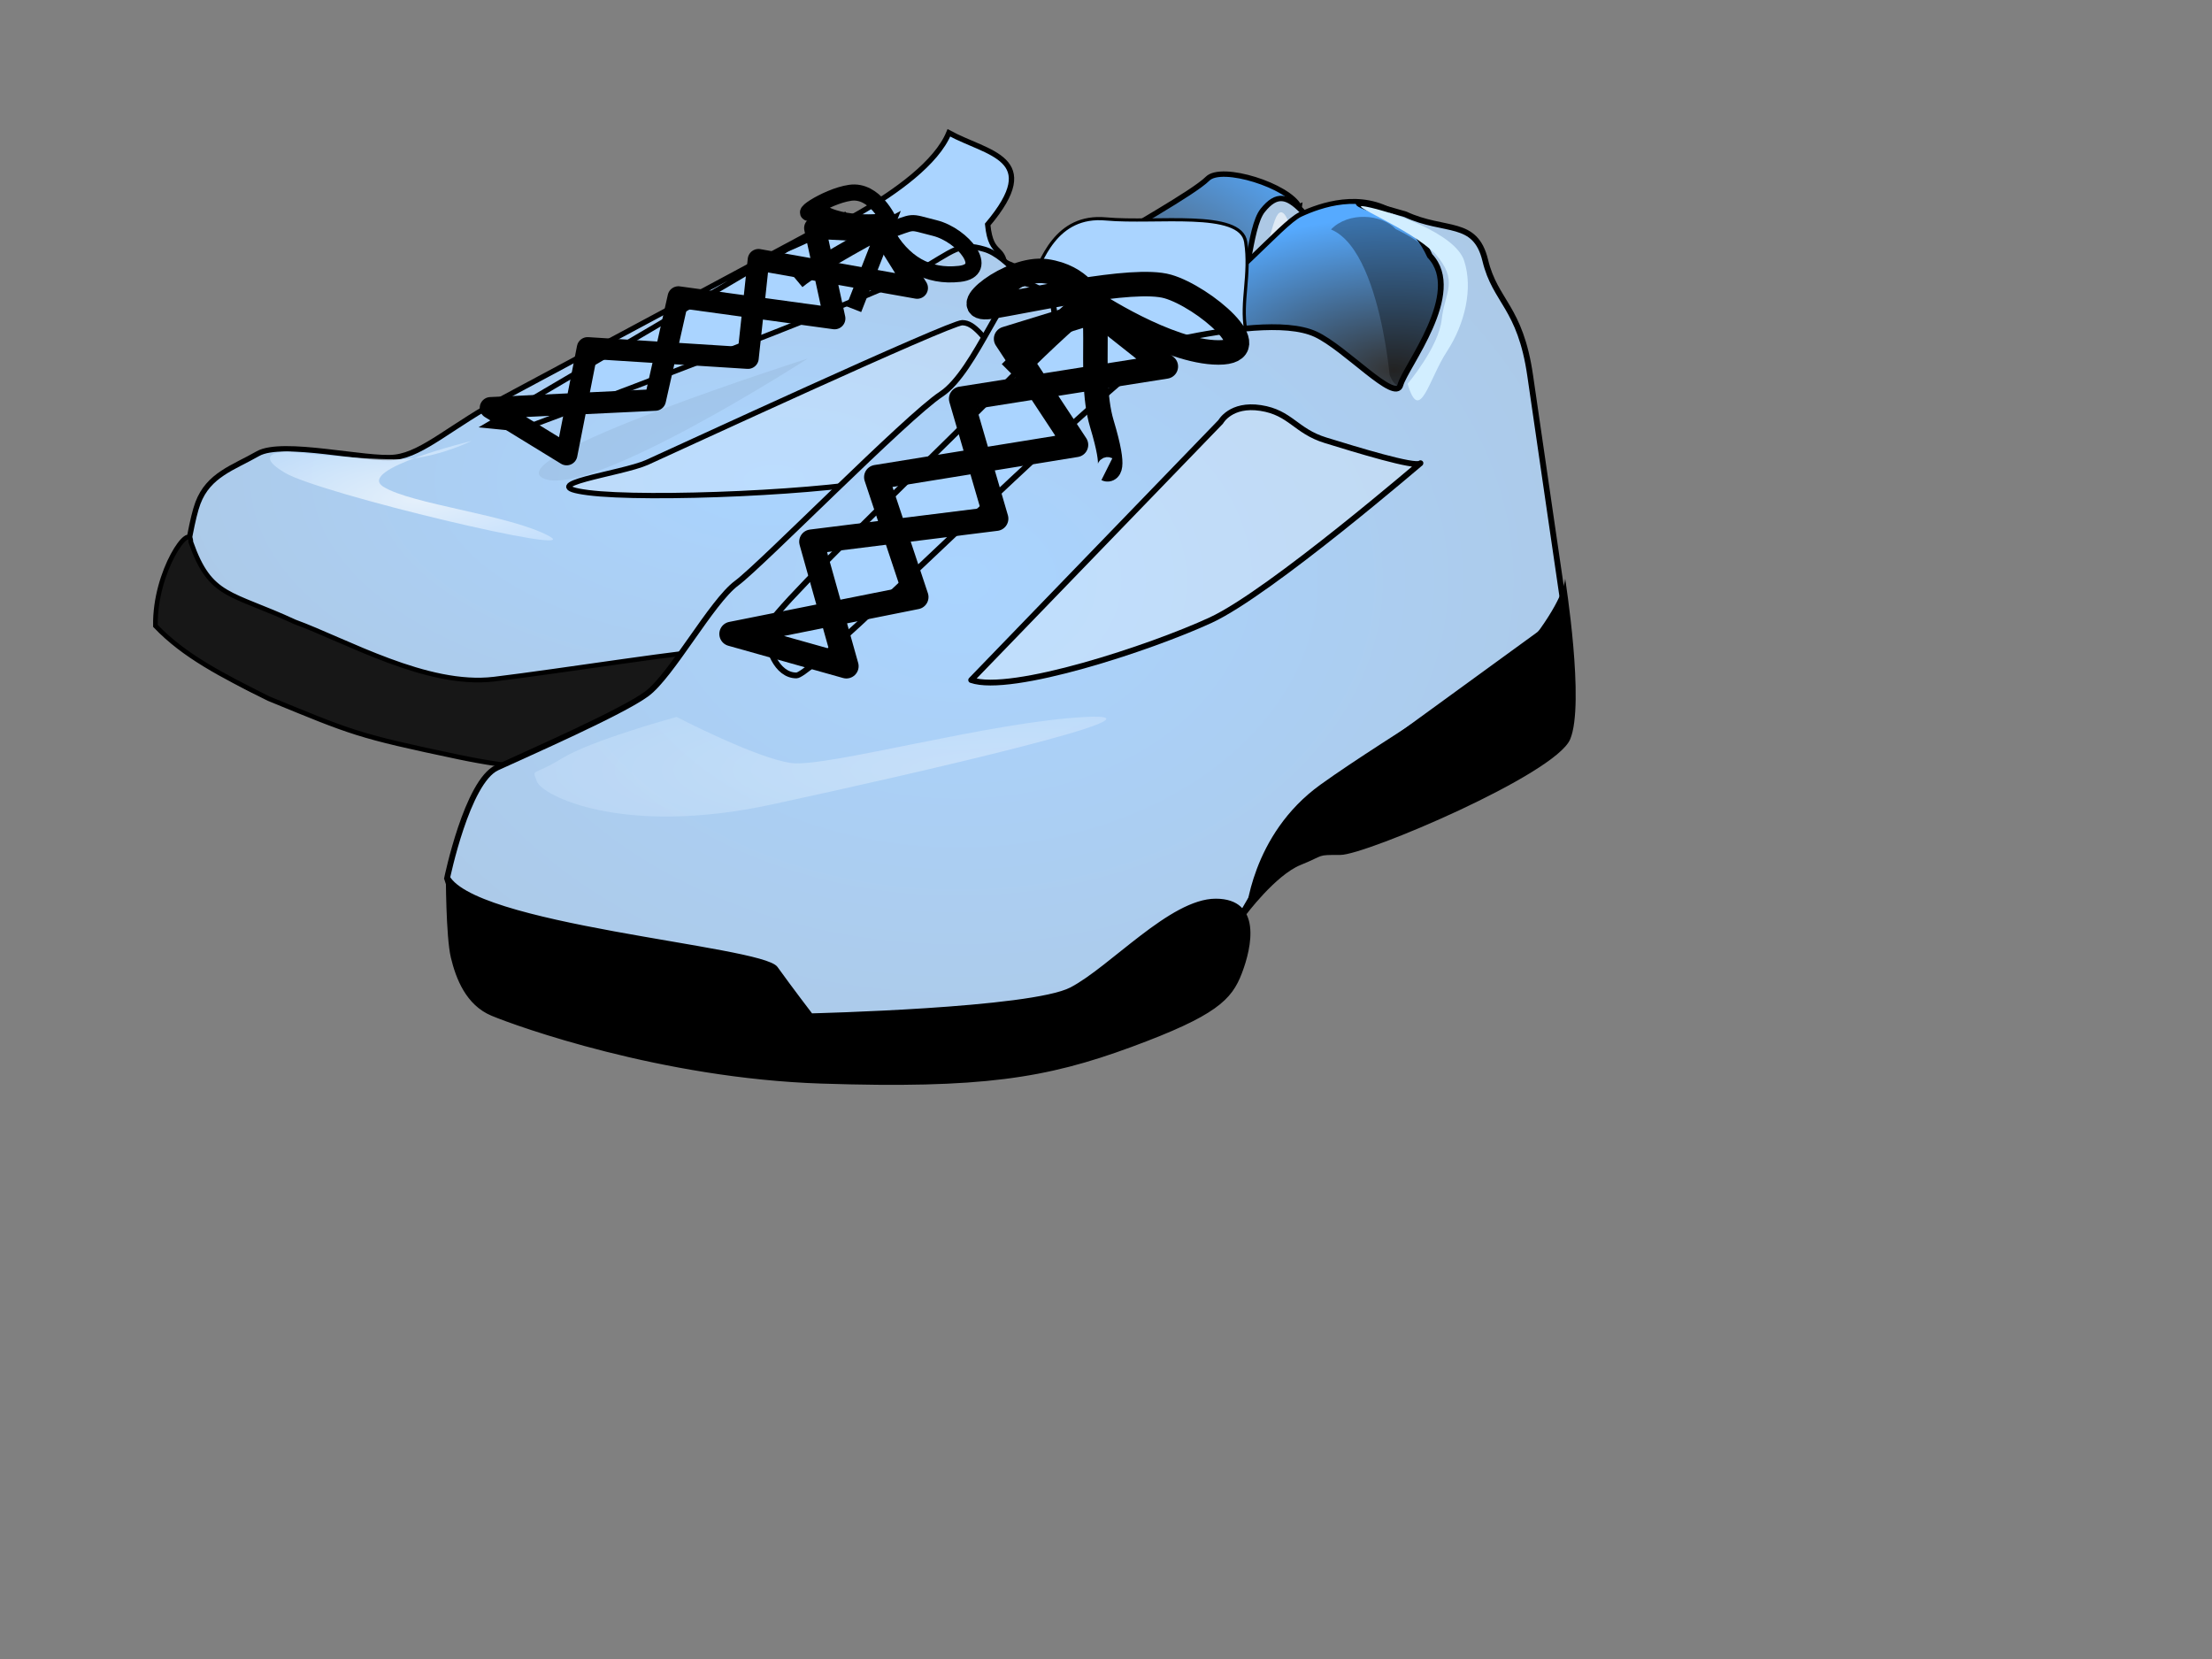
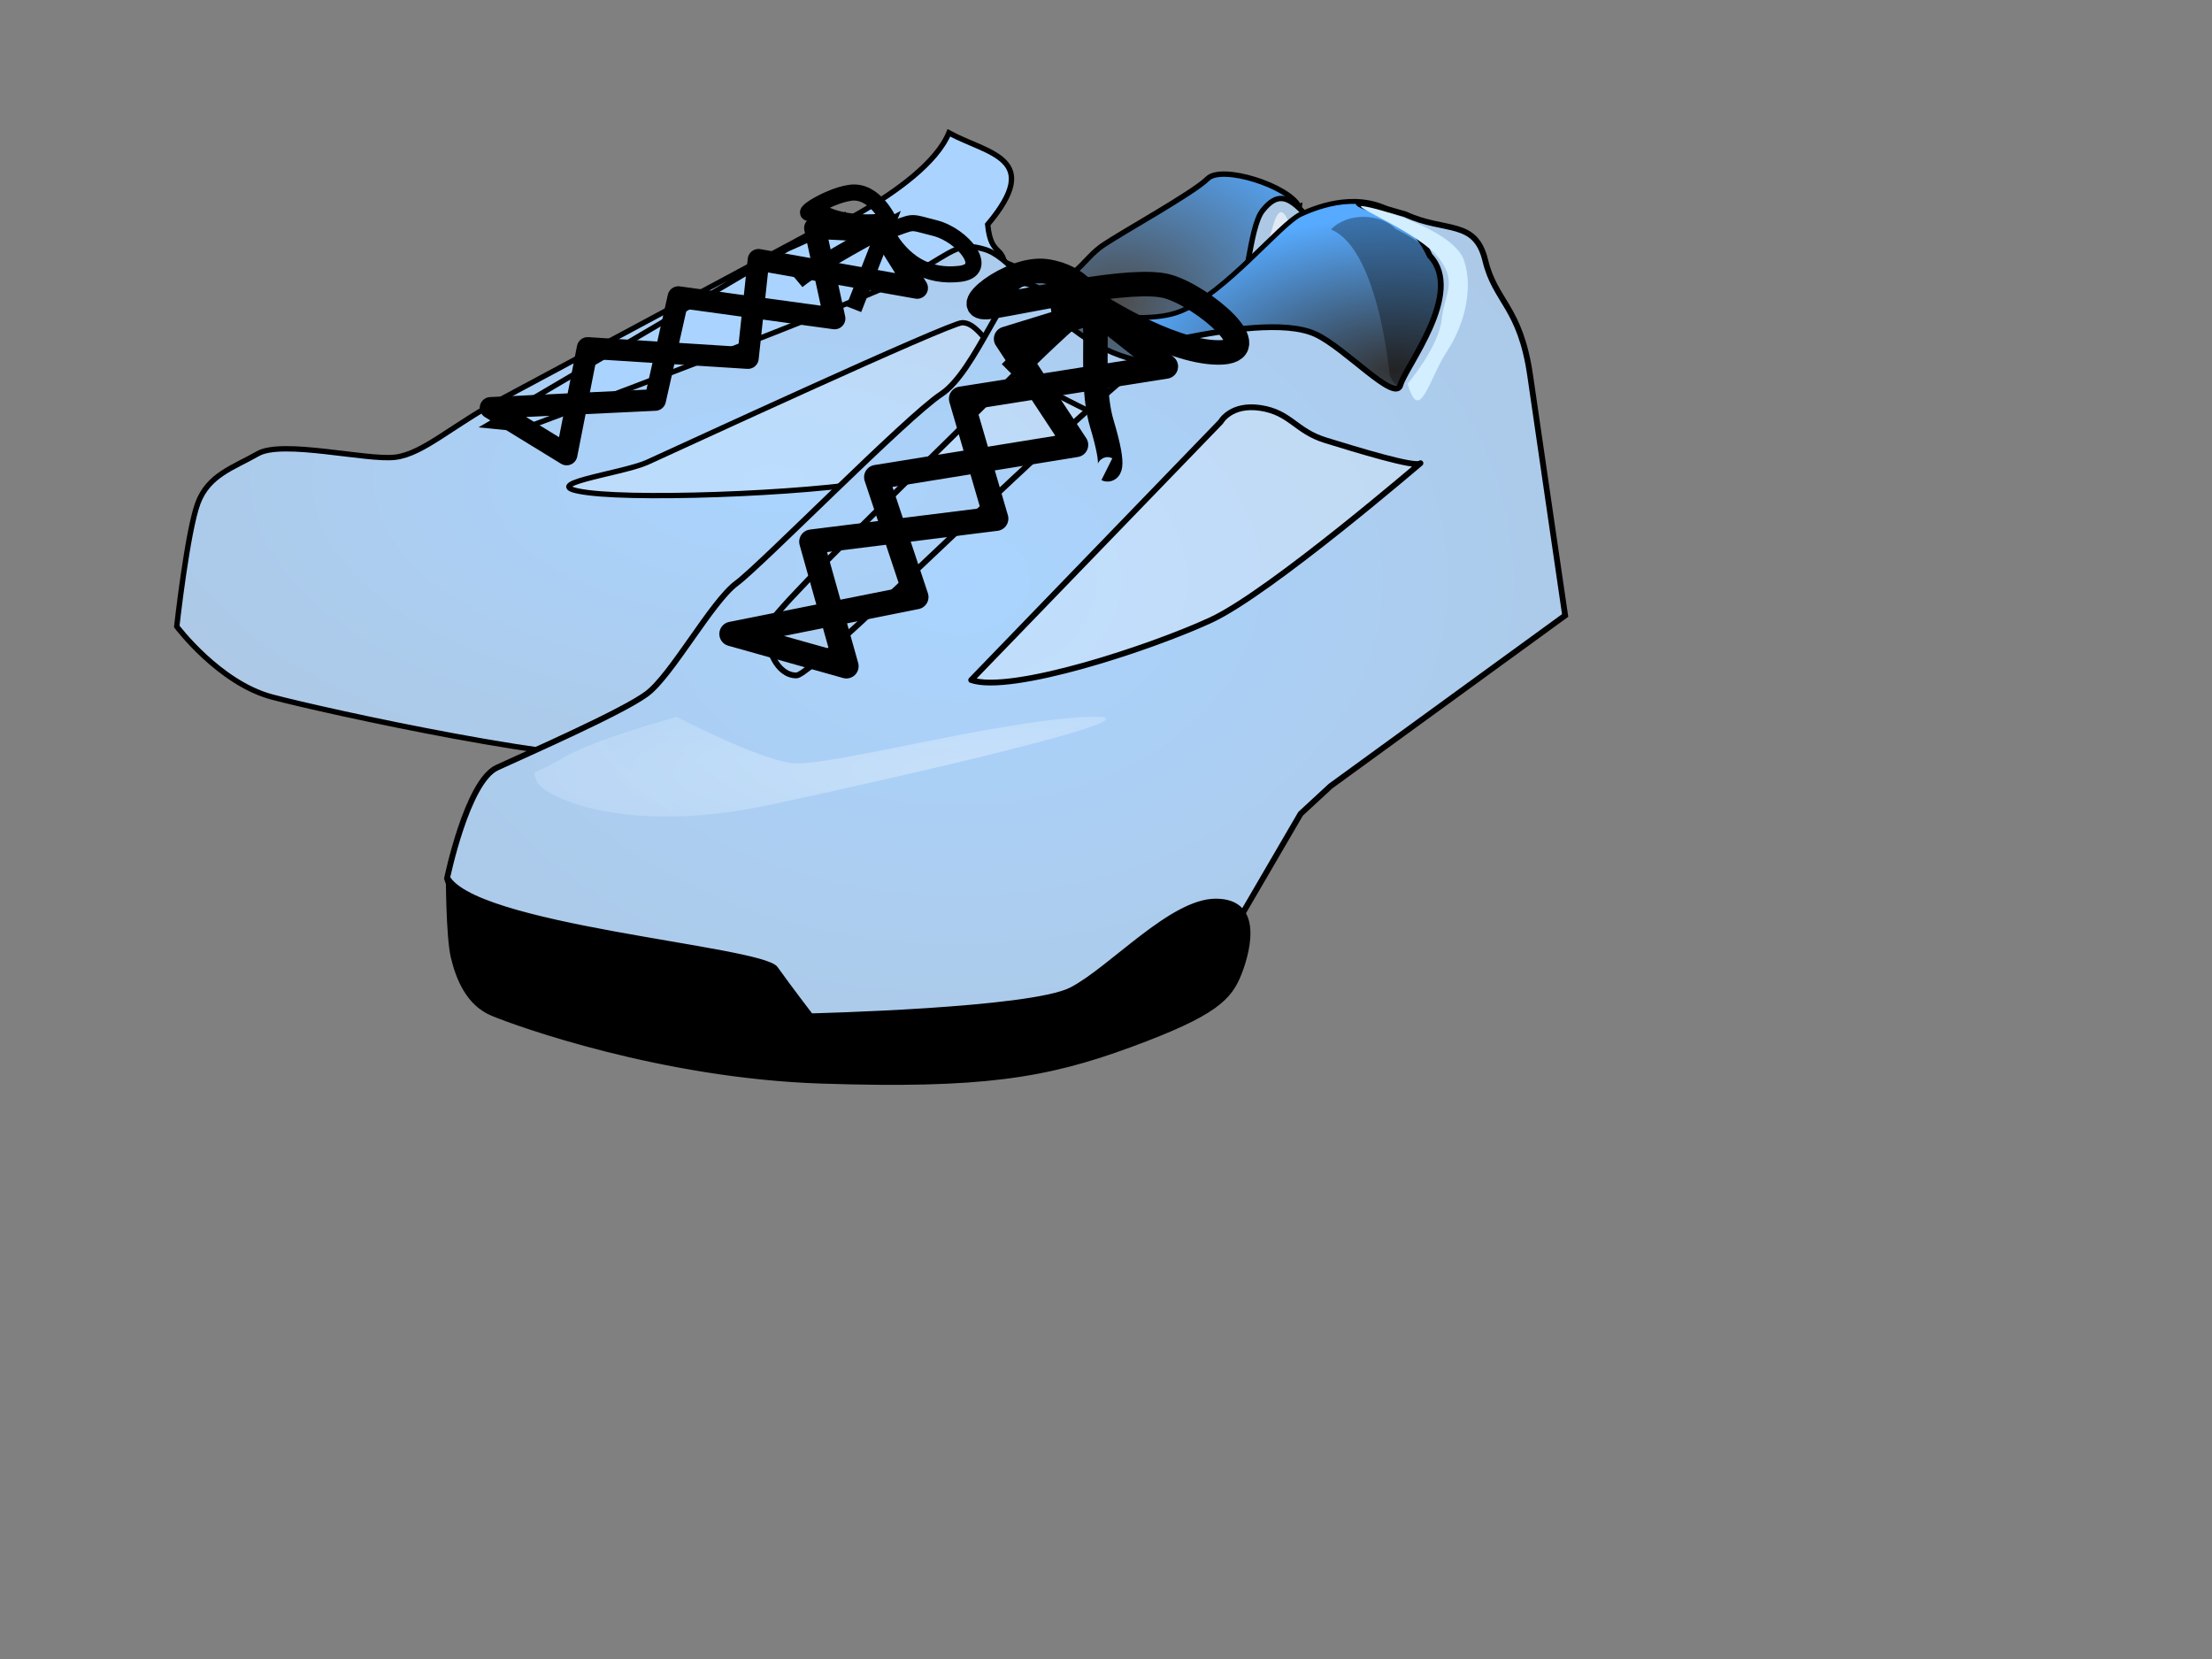
<svg xmlns="http://www.w3.org/2000/svg" xmlns:xlink="http://www.w3.org/1999/xlink" width="640" height="480">
  <rect width="100%" height="100%" fill="#808080" stroke="none" />
  <title>Robin's Egg Blue Shoes</title>
  <defs>
    <linearGradient id="linearGradient2413">
      <stop stop-color="#00006d" offset="0" id="stop2415" />
      <stop stop-color="#1f4b72" stop-opacity="0.837" offset="0.5" id="stop2419" />
      <stop stop-color="#ffffff" stop-opacity="0" offset="1" id="stop2417" />
    </linearGradient>
    <linearGradient id="linearGradient2996">
      <stop stop-color="#000000" offset="0" id="stop2998" />
      <stop stop-color="#000000" stop-opacity="0" offset="1" id="stop3000" />
    </linearGradient>
    <linearGradient id="linearGradient2988">
      <stop stop-color="#ffffff" offset="0" id="stop2990" />
      <stop stop-color="#ffffff" stop-opacity="0" offset="1" id="stop2992" />
    </linearGradient>
    <linearGradient id="linearGradient2926">
      <stop stop-color="#000000" offset="0" id="stop2928" />
      <stop stop-color="#000000" stop-opacity="0" offset="1" id="stop2930" />
    </linearGradient>
    <linearGradient id="linearGradient2122">
      <stop stop-color="#d0f0ff" offset="0" id="stop2124" />
      <stop stop-color="#003968" offset="1" id="stop2126" />
    </linearGradient>
    <linearGradient y2="308.427" y1="191.028" xlink:href="#linearGradient2122" x2="175.583" x1="214.036" id="linearGradient2128" gradientUnits="userSpaceOnUse" gradientTransform="matrix(0.555,0,0,0.419,0.432,23.749)" />
    <radialGradient xlink:href="#linearGradient2926" r="39.923" id="radialGradient2934" gradientUnits="userSpaceOnUse" gradientTransform="matrix(5.442,0,0,0.508,-460.333,-112.201)" fy="776.264" fx="133.528" cy="783.31" cx="133.528" />
    <pattern width="131.094" patternUnits="userSpaceOnUse" patternTransform="translate(-311.625,-153.031)" id="pattern2966" height="131.125">
      <path fill="none" fill-opacity="0.75" fill-rule="evenodd" stroke="#000000" stroke-width="1px" id="path2968" d="m40.094,0.5l0,31.125l56.562,0l0,-31.125l-56.562,0zm56.562,31.125l0,62.219l33.938,0l0,-62.219l-33.938,0zm0,62.219l-56.562,0l0,36.781l56.562,0l0,-36.781zm-56.562,0l0,-62.219l-39.594,0l0,62.219l39.594,0z" />
    </pattern>
    <linearGradient y2="776.39" y1="228.042" xlink:href="#linearGradient2122" x2="-509.76" x1="286.586" id="linearGradient2978" gradientUnits="userSpaceOnUse" gradientTransform="scale(1.456,0.687)" />
    <linearGradient y2="352.202" y1="108.758" xlink:href="#linearGradient2122" x2="-46.229" x1="214.887" id="linearGradient2986" gradientUnits="userSpaceOnUse" gradientTransform="scale(1.251,0.799)" />
    <linearGradient y2="322.107" y1="367.871" xlink:href="#linearGradient2988" x2="208.666" x1="220.029" id="linearGradient2994" gradientUnits="userSpaceOnUse" gradientTransform="scale(1.687,0.593)" />
    <linearGradient y2="186.936" y1="239.132" xlink:href="#linearGradient2996" x2="178.184" x1="137.948" id="linearGradient3002" gradientUnits="userSpaceOnUse" gradientTransform="scale(1.362,0.734)" />
    <linearGradient y2="44.799" y1="-27.979" xlink:href="#linearGradient2122" x2="-42.793" x1="-84.013" id="linearGradient2252" gradientUnits="userSpaceOnUse" gradientTransform="matrix(1.307,0,0,0.684,-27.509,-10.823)" />
    <linearGradient y2="-528.2" y1="156.028" xlink:href="#linearGradient2122" x2="104.23" x1="-228.344" id="linearGradient2278" gradientUnits="userSpaceOnUse" gradientTransform="matrix(0.994,0,0,0.899,-27.509,-10.823)" />
    <linearGradient y2="322.107" y1="367.871" xlink:href="#linearGradient2988" x2="208.666" x1="220.029" id="linearGradient2299" gradientUnits="userSpaceOnUse" gradientTransform="matrix(-1.969,0,0,0.692,-28.422,-160.695)" />
    <linearGradient y2="776.39" y1="228.042" xlink:href="#linearGradient2122" x2="-509.76" x1="286.586" id="linearGradient2305" gradientUnits="userSpaceOnUse" gradientTransform="matrix(-1.699,0,0,0.802,-28.422,-160.695)" />
    <radialGradient xlink:href="#linearGradient2926" r="39.923" id="radialGradient2308" gradientUnits="userSpaceOnUse" gradientTransform="matrix(-6.449,0,0,4.019,581.669,-2968.854)" fy="776.264" fx="133.528" cy="783.31" cx="133.528" />
    <linearGradient y2="308.427" y1="191.028" xlink:href="#linearGradient2122" x2="175.583" x1="214.036" id="linearGradient2311" gradientUnits="userSpaceOnUse" gradientTransform="matrix(-0.648,0,0,0.489,-28.927,-132.971)" />
    <linearGradient y2="186.936" y1="239.132" xlink:href="#linearGradient2996" x2="178.184" x1="137.948" id="linearGradient2314" gradientUnits="userSpaceOnUse" gradientTransform="matrix(-1.59,0,0,0.857,-28.422,-160.695)" />
    <linearGradient y2="352.202" y1="108.758" xlink:href="#linearGradient2122" x2="-46.229" x1="214.887" id="linearGradient2317" gradientUnits="userSpaceOnUse" gradientTransform="matrix(-1.461,0,0,0.933,-28.422,-160.695)" />
    <linearGradient y2="352.202" y1="108.758" xlink:href="#linearGradient2122" x2="-46.229" x1="214.887" id="linearGradient2354" gradientUnits="userSpaceOnUse" gradientTransform="matrix(-1.461,0,0,0.933,-28.422,-160.695)" />
    <linearGradient y2="186.936" y1="239.132" xlink:href="#linearGradient2996" x2="178.184" x1="137.948" id="linearGradient2356" gradientUnits="userSpaceOnUse" gradientTransform="matrix(-1.59,0,0,0.857,-28.422,-160.695)" />
    <linearGradient y2="308.427" y1="191.028" xlink:href="#linearGradient2122" x2="175.583" x1="214.036" id="linearGradient2358" gradientUnits="userSpaceOnUse" gradientTransform="matrix(-0.648,0,0,0.489,-28.927,-132.971)" />
    <radialGradient xlink:href="#linearGradient2926" r="39.923" id="radialGradient2360" gradientUnits="userSpaceOnUse" gradientTransform="matrix(-6.449,0,0,4.019,581.669,-2968.854)" fy="776.264" fx="133.528" cy="783.31" cx="133.528" />
    <linearGradient y2="776.39" y1="228.042" xlink:href="#linearGradient2122" x2="-509.76" x1="286.586" id="linearGradient2362" gradientUnits="userSpaceOnUse" gradientTransform="matrix(-1.699,0,0,0.802,-28.422,-160.695)" />
    <linearGradient y2="322.107" y1="367.871" xlink:href="#linearGradient2988" x2="208.666" x1="220.029" id="linearGradient2364" gradientUnits="userSpaceOnUse" gradientTransform="matrix(-1.969,0,0,0.692,-28.422,-160.695)" />
    <linearGradient y2="44.799" y1="-27.979" xlink:href="#linearGradient2122" x2="-42.793" x1="-84.013" id="linearGradient2366" gradientUnits="userSpaceOnUse" gradientTransform="matrix(1.307,0,0,0.684,-27.509,-10.823)" />
    <linearGradient y2="-528.2" y1="156.028" xlink:href="#linearGradient2122" x2="104.23" x1="-228.344" id="linearGradient2368" gradientUnits="userSpaceOnUse" gradientTransform="matrix(0.994,0,0,0.899,-27.509,-10.823)" />
    <linearGradient y2="-528.2" y1="156.028" xlink:href="#linearGradient2122" x2="104.23" x1="-228.344" id="linearGradient2381" gradientUnits="userSpaceOnUse" gradientTransform="matrix(0.705,0,0,0.637,415.294,76.685)" />
    <linearGradient y2="44.799" y1="-27.979" xlink:href="#linearGradient2122" x2="-42.793" x1="-84.013" id="linearGradient2384" gradientUnits="userSpaceOnUse" gradientTransform="matrix(0.926,0,0,0.485,415.294,76.685)" />
    <linearGradient y2="322.107" y1="367.871" xlink:href="#linearGradient2988" x2="208.666" x1="220.029" id="linearGradient2393" gradientUnits="userSpaceOnUse" gradientTransform="matrix(-1.396,0,0,0.49,414.647,-29.54)" />
    <linearGradient y2="776.39" y1="228.042" xlink:href="#linearGradient2122" x2="-509.76" x1="286.586" id="linearGradient2399" gradientUnits="userSpaceOnUse" gradientTransform="matrix(-1.204,0,0,0.568,414.647,-29.54)" />
    <radialGradient xlink:href="#linearGradient2413" r="39.923" id="radialGradient2402" gradientUnits="userSpaceOnUse" gradientTransform="matrix(-4.571,0,0,2.848,847.062,-2019.879)" fy="776.264" fx="133.528" cy="783.31" cx="133.528" />
    <linearGradient y2="111.631" y1="46.204" xlink:href="#linearGradient2122" x2="-289.794" x1="-273.977" id="linearGradient2405" gradientUnits="userSpaceOnUse" gradientTransform="scale(-1.151,0.869)" />
    <linearGradient y2="186.936" y1="239.132" xlink:href="#linearGradient2996" x2="178.184" x1="137.948" id="linearGradient2408" gradientUnits="userSpaceOnUse" gradientTransform="matrix(-1.127,0,0,0.608,414.647,-29.54)" />
    <linearGradient y2="352.202" y1="108.758" xlink:href="#linearGradient2122" x2="-46.229" x1="214.887" id="linearGradient2411" gradientUnits="userSpaceOnUse" gradientTransform="matrix(-1.035,0,0,0.661,414.647,-29.54)" />
    <radialGradient xlink:href="#linearGradient2413" r="158.864" id="radialGradient2429" gradientUnits="userSpaceOnUse" gradientTransform="scale(1.297,0.771)" fy="252.703" fx="195.702" cy="252.703" cx="195.702" />
    <radialGradient r="0.5" cy="0.5" cx="0.5" id="svg_1">
      <stop stop-color="#000000" offset="0" />
      <stop stop-color="#56aaff" offset="1" />
    </radialGradient>
    <radialGradient fy="0.766" fx="0.648" r="0.5" cy="0.766" cx="0.648" id="svg_2">
      <stop stop-color="#000000" offset="0" />
      <stop stop-color="#56aaff" offset="1" />
    </radialGradient>
    <radialGradient fy="0.633" fx="0.66" r="0.5" cy="0.633" cx="0.66" id="svg_3">
      <stop stop-color="#000000" offset="0" />
      <stop stop-color="#56aaff" offset="1" />
    </radialGradient>
    <radialGradient fy="0.719" fx="0.746" r="0.5" cy="0.719" cx="0.746" id="svg_4">
      <stop stop-color="#000000" offset="0" />
      <stop stop-color="#56aaff" offset="1" />
    </radialGradient>
    <radialGradient fy="0.699" fx="0.746" r="0.5" cy="0.699" cx="0.746" id="svg_5">
      <stop stop-color="#333333" offset="0" />
      <stop stop-color="#56aaff" offset="1" />
    </radialGradient>
    <radialGradient fy="0.777" fx="0.852" r="0.563" cy="0.777" cx="0.852" id="svg_6">
      <stop stop-color="#333333" offset="0" />
      <stop stop-color="#56aaff" offset="1" />
    </radialGradient>
    <radialGradient fy="0.777" fx="0.852" r="0.563" cy="0.777" cx="0.852" id="svg_7">
      <stop stop-color="#333333" offset="0" />
      <stop stop-color="#aad4ff" offset="1" />
    </radialGradient>
    <radialGradient fy="0.777" fx="0.852" r="0.661" cy="0.777" cx="0.852" id="svg_8">
      <stop stop-color="#333333" offset="0" />
      <stop stop-color="#56aaff" offset="1" />
    </radialGradient>
    <radialGradient r="0.686" cy="0.5" cx="0.5" id="svg_9">
      <stop stop-color="#4c4c4c" offset="0" />
      <stop stop-color="#56aaff" offset="1" />
    </radialGradient>
    <radialGradient fy="0.57" fx="0.324" r="1.992" cy="0.57" cx="0.324" id="svg_10">
      <stop stop-color="#aad4ff" offset="0" />
      <stop stop-color="#666666" offset="1" />
    </radialGradient>
    <radialGradient fy="0.461" fx="0.457" r="1.992" cy="0.461" cx="0.457" id="svg_11">
      <stop stop-color="#aad4ff" offset="0" />
      <stop stop-color="#666666" offset="1" />
    </radialGradient>
    <radialGradient fy="0.473" fx="0.828" r="0.5" cy="0.473" cx="0.828" id="svg_12">
      <stop stop-color="#aad4ff" offset="0" />
      <stop stop-color="#b2b2b2" offset="1" />
    </radialGradient>
    <radialGradient fy="0.473" fx="0.828" r="0.5" cy="0.473" cx="0.828" id="svg_13">
      <stop stop-color="#ffffff" offset="0" />
      <stop stop-color="#aad4ff" offset="1" />
    </radialGradient>
    <radialGradient fy="0.473" fx="0.828" r="0.865" cy="0.473" cx="0.828" id="svg_14">
      <stop stop-color="#ffffff" offset="0" />
      <stop stop-color="#aad4ff" offset="1" />
    </radialGradient>
    <radialGradient fy="0.473" fx="0.828" r="1.224" cy="0.473" cx="0.828" id="svg_15">
      <stop stop-color="#ffffff" offset="0" />
      <stop stop-color="#aad4ff" offset="1" />
    </radialGradient>
    <radialGradient fy="0.465" fx="0.738" r="1.673" cy="0.465" cx="0.738" id="svg_16">
      <stop stop-color="#ffffff" offset="0" />
      <stop stop-color="#aad4ff" offset="1" />
    </radialGradient>
    <radialGradient fy="0.465" fx="0.738" r="1.347" cy="0.465" cx="0.738" id="svg_17">
      <stop stop-color="#ffffff" offset="0" />
      <stop stop-color="#aad4ff" offset="1" />
    </radialGradient>
    <radialGradient r="0.922" cy="0.5" cx="0.5" id="svg_18">
      <stop stop-color="#ffffff" offset="0" />
      <stop stop-color="#aad4ff" offset="1" />
    </radialGradient>
    <radialGradient fy="0.461" fx="0.457" r="1.992" cy="0.461" cx="0.457" id="svg_19">
      <stop stop-color="#aad4ff" offset="0" />
      <stop stop-color="#b2b2b2" offset="1" />
    </radialGradient>
    <radialGradient r="1.771" cy="0.5" cx="0.5" id="svg_20">
      <stop stop-color="#aad4ff" offset="0" />
      <stop stop-color="#b2b2b2" offset="1" />
    </radialGradient>
    <radialGradient r="0.922" cy="0.5" cx="0.5" id="svg_21">
      <stop stop-color="#ffffff" offset="0" />
      <stop stop-color="#aad4ff" offset="1" />
    </radialGradient>
  </defs>
  <g>
    <title>Layer 1</title>
    <path fill="#aad4ff" fill-rule="evenodd" stroke="#000000" stroke-width="1.553px" id="path2130" d="m146.008,137.389c0,0 144.859,-48.966 144.859,-58.148c0,-9.181 -4.081,-4.081 -5.101,-14.282c16.322,-19.383 0,-20.403 -11.221,-26.523c-7.141,17.342 -46.926,33.664 -46.926,33.664l-90.792,49.987l9.181,15.302z" />
    <path fill="url(#svg_9)" fill-rule="evenodd" stroke="#000000" stroke-width="1.553px" id="path2120" d="m375.923,59.859c-3.06,-6.121 -22.443,-12.242 -26.523,-8.161c-4.081,4.081 -23.983,15.065 -30.104,19.146c-6.121,4.081 -8.424,11.221 -16.822,10.438c-6.121,-3.06 -24.483,-12.242 -25.503,-6.121c-1.02,6.121 -6.121,41.825 21.423,41.825c27.544,0 57.127,10.201 65.289,-6.121c8.161,-16.322 12.242,-51.007 12.242,-51.007z" />
    <path fill="url(#svg_20)" fill-rule="evenodd" stroke="#000000" stroke-width="1.553px" id="path2116" d="m395.941,152.691c0,0 1.02,-51.007 -3.06,-60.188c-4.081,-9.181 -12.242,-27.544 -16.322,-31.624c-4.081,-4.081 -7.141,-5.101 -11.221,0c-4.081,5.101 -4.081,23.463 -9.181,30.604c-5.101,7.141 -8.161,12.242 -18.362,13.262c-10.201,1.02 -21.423,-4.081 -30.604,-12.242c-9.181,-8.161 -15.302,-18.362 -22.443,-20.403c-7.141,-2.04 -8.161,0 -20.403,7.141c-12.242,7.141 -113.235,44.886 -113.235,44.886l-10.201,-1.02l104.054,-61.208c0,0 -83.651,44.886 -98.953,53.047c-15.302,8.161 -23.463,16.322 -31.624,17.342c-8.161,1.02 -32.644,-5.101 -39.785,-1.02c-7.141,4.081 -14.282,6.121 -17.342,14.282c-3.06,8.161 -6.121,35.705 -6.121,35.705c0,0 12.242,16.322 27.544,20.403c15.302,4.081 89.772,20.403 108.134,17.342c18.362,-3.06 47.946,-3.06 60.188,-10.201c12.242,-7.141 34.685,-8.161 45.906,-8.161c11.221,0 61.208,4.081 74.47,-2.04c13.262,-6.121 21.423,-29.584 25.503,-33.664c4.081,-4.081 3.06,-12.242 3.06,-12.242z" />
    <path fill="#000000" fill-opacity="0.227" fill-rule="evenodd" stroke-width="1px" id="path2942" d="m393.382,144.751c2.256,-5.641 2.256,31.588 1.128,33.844c-117.326,22.563 -186.142,7.897 -186.142,7.897c0,0 86.866,7.897 174.86,-20.306c7.897,-6.769 10.153,-21.435 10.153,-21.435z" />
-     <path fill="#171717" fill-rule="evenodd" stroke="#000000" stroke-width="1.356px" id="path2118" d="m397.981,158.401l3.06,24.878c0,0 0,1.555 -1.02,6.997c-1.02,5.442 -2.04,8.552 -8.161,10.884c-6.121,2.332 -63.248,10.884 -66.309,10.884c-3.06,0 -26.523,-6.219 -38.765,-4.665c-12.242,1.555 -20.403,3.11 -26.523,5.442c-6.121,2.332 -19.383,9.329 -44.886,10.107c-25.503,0.777 -53.047,2.332 -82.631,-3.887c-29.584,-6.219 -30.693,-6.94 -54.984,-16.894c-13.773,-6.88 -24.525,-12.398 -32.791,-21.06c-0.266,-15.998 10.246,-30.461 10.246,-24.241c5.645,16.099 11.354,14.417 30.087,23.079c14.882,5.442 38.262,18.902 57.645,16.57c19.383,-2.332 58.148,-8.552 66.309,-8.552c8.161,0 76.51,4.665 97.933,2.332c21.423,-2.332 68.349,-10.107 78.55,-13.994c10.201,-3.887 12.242,-17.881 12.242,-17.881z" />
    <path fill="none" fill-opacity="0.75" fill-rule="evenodd" stroke="#000000" stroke-width="6.25" stroke-linecap="round" stroke-linejoin="round" stroke-miterlimit="4" id="path2142" d="m141.928,118.007l22.015,13.499l6.075,-30.841l46.38,2.942l3.06,-28.445l45.906,8.161l-10.201,-16.322l-19.383,-1.02l5.693,26.168l-45.196,-6.197l-6.712,29.779l-47.637,2.277z" />
-     <path opacity="0.69" fill="url(#svg_21)" fill-rule="evenodd" stroke-width="1px" id="path2902" d="m136.441,127.574c0,0 -8.161,4.081 -17.342,5.101c-9.181,1.02 -35.705,-2.04 -35.705,-2.04c0,0 -11.221,0 -1.02,6.121c10.201,6.121 87.731,24.483 76.51,18.362c-11.221,-6.121 -39.785,-9.181 -47.946,-14.282c-8.161,-5.101 25.503,-13.262 25.503,-13.262z" />
    <path fill="#ffffff" fill-opacity="0.616" fill-rule="evenodd" stroke-width="1px" id="path2904" d="m373.307,65.736c0,0 -2.172,-8.161 -4.442,-2.04c-2.27,6.121 -4.826,21.423 -9.436,27.544c-3.132,5.223 -19.143,23.617 -6.148,13.749c21.322,-22.443 20.026,-39.253 20.026,-39.253z" />
-     <path fill="#000000" fill-opacity="0.054" fill-rule="evenodd" stroke-width="1px" id="path2906" d="m233.74,103.725c0,0 -89.772,28.564 -76.51,34.685c13.262,6.121 76.51,-34.685 76.51,-34.685z" />
    <path fill="none" fill-opacity="0.75" fill-rule="evenodd" stroke="#000000" stroke-width="4.659" stroke-linecap="round" stroke-linejoin="round" stroke-miterlimit="4" id="path2936" d="m256.182,67c9.181,-3.06 6.121,-3.06 14.282,-1.02c8.161,2.04 16.322,12.242 7.141,13.262c-9.181,1.02 -16.322,-3.06 -21.423,-12.242z" />
    <path fill="none" fill-opacity="0.75" fill-rule="evenodd" stroke="#000000" stroke-width="4.659" stroke-linecap="round" stroke-linejoin="round" stroke-miterlimit="4" id="path2938" d="m257.203,63.94c0,0 -4.081,-9.181 -11.221,-8.161c-7.141,1.02 -17.342,8.161 -9.181,5.101c7.141,5.101 20.403,3.06 20.403,3.06z" />
    <path fill="none" fill-opacity="0.75" fill-rule="evenodd" stroke="#000000" stroke-width="4.659" stroke-miterlimit="4" id="path2940" d="m247.001,89.443l9.181,-23.463c0,0 -19.383,10.201 -25.503,15.302" />
    <path fill="#ffffff" fill-opacity="0.216" fill-rule="evenodd" stroke="#000000" stroke-width="1.541" stroke-linejoin="round" stroke-miterlimit="4" id="path2944" d="m323.398,122.87c0,0 -26.757,-12.019 -32.839,-18.575c-6.081,-6.556 -8.514,-10.927 -12.162,-10.927c-3.649,0 -83.921,37.151 -91.218,40.429c-7.297,3.278 -34.055,6.556 -17.027,8.741c17.027,2.185 70.542,0 88.786,-4.371c18.244,-4.371 64.461,-15.297 64.461,-15.297z" />
    <path fill="url(#svg_8)" fill-rule="evenodd" stroke="#000000" stroke-width="1.425" stroke-miterlimit="4" id="path2244" d="m301.205,87.358c0,0 27.439,8.005 40.437,2.668c12.997,-5.337 28.883,-25.349 34.66,-28.017c5.777,-2.668 17.5,-6.805 27.609,-0.134c10.109,6.671 10.294,-0.701 13.183,13.975c2.888,14.676 3.978,40.859 -7.576,43.528c-11.553,2.668 -108.312,-32.019 -108.312,-32.019z" />
-     <path fill="#aad4ff" fill-rule="evenodd" stroke="#000000" stroke-width="0.921" stroke-miterlimit="4" id="path2256" d="m218.887,176.745l83.762,-84.051c0,0 -7.221,-4.002 -4.333,-10.673c2.888,-6.671 7.221,-20.012 21.663,-18.678c14.442,1.334 38.992,-2.668 40.437,6.671c1.444,9.339 -1.444,17.344 0,25.349c1.444,8.005 -5.777,2.668 -10.109,8.005c-4.332,5.337 -115.533,97.392 -115.533,97.392l-17.33,-6.671l1.444,-17.344z" />
    <path fill="#000000" fill-opacity="0.324" fill-rule="evenodd" stroke-width="1px" id="path2319" d="m385.101,66.392c5.008,-5.223 14.704,-4.462 18.704,-0.125c7.084,3.53 19.914,10.255 10.688,28.306c-3.296,10.317 -8.973,23.109 -12.437,13.851c1,15.177 -0.502,-35.252 -16.956,-42.032z" />
    <path fill="url(#svg_19)" fill-rule="evenodd" stroke="#000000" stroke-width="1.675" stroke-miterlimit="4" id="path1465" d="m129.349,254.126c0,0 5.777,-28.017 14.442,-32.019c8.665,-4.002 36.104,-16.01 43.325,-21.346c7.221,-5.337 18.774,-26.683 25.995,-32.019c7.221,-5.337 49.102,-48.029 59.211,-54.7c10.109,-6.671 18.774,-33.353 24.551,-32.019c5.777,1.334 11.553,6.671 5.777,16.01c-5.777,9.339 -80.873,78.714 -80.873,84.051c0,5.337 2.888,13.341 8.665,13.341c5.777,0 98.203,-94.724 111.201,-97.392c12.997,-2.668 30.327,-5.337 38.992,-1.334c8.665,4.002 23.107,20.012 24.551,14.676c1.444,-5.337 18.63,-26.672 8.521,-37.345c-4.121,-8.927 -9.305,-10.67 -16.526,-13.338c-7.221,-2.668 -5.394,-3.077 9.449,1.32c11.553,5.337 20.218,1.334 23.107,13.341c2.888,12.007 10.109,13.341 12.997,33.353c2.888,20.012 10.109,69.375 10.109,69.375l-67.876,49.363l-8.665,8.005l-20.218,34.688c0,0 -25.995,24.014 -54.878,25.349c-28.883,1.334 -79.429,0 -92.427,-4.002c-12.997,-4.002 -59.211,-13.341 -67.876,-20.012c-8.665,-6.671 -11.553,-17.344 -11.553,-17.344z" />
    <path fill="#000000" fill-rule="evenodd" stroke="#000000" stroke-width="0.712px" id="path1467" d="m129.349,252.835c0,0 0,18.097 1.444,24.129c1.444,6.032 4.333,13.573 11.553,16.589c7.221,3.016 49.102,18.097 95.315,19.605c46.213,1.508 64.987,-1.508 89.538,-10.557c24.551,-9.048 28.883,-13.573 31.772,-21.113c2.888,-7.54 5.777,-21.113 -7.221,-21.113c-12.997,0 -30.327,19.605 -41.881,25.637c-11.553,6.032 -75.097,7.54 -75.097,7.54c0,0 -5.777,-7.54 -10.109,-13.573c-4.332,-6.032 -89.538,-12.065 -95.315,-27.145z" />
    <path fill="url(#svg_17)" fill-opacity="0.346" fill-rule="evenodd" stroke-width="1px" id="path2240" d="m195.781,207.431c0,0 -24.551,6.671 -33.216,12.007c-8.665,5.337 -8.665,2.668 -7.221,6.671c1.444,4.002 24.551,16.01 67.876,6.671c43.325,-9.339 118.422,-26.683 90.982,-25.349c-27.439,1.334 -75.097,14.676 -85.206,13.341c-10.109,-1.334 -33.216,-13.341 -33.216,-13.341z" />
-     <path fill="#000000" fill-rule="evenodd" stroke-width="1px" id="path2242" d="m360.416,264.799c0,0 1.444,-23.258 21.663,-37.794c20.218,-14.536 56.322,-34.887 63.543,-45.062c7.221,-10.175 7.221,-14.536 7.221,-14.536c0,0 5.777,36.34 1.444,46.516c-4.332,10.175 -59.211,33.433 -66.432,33.433c-7.221,0 -4.332,0 -11.553,2.907c-7.221,2.907 -15.886,14.536 -15.886,14.536z" />
    <path fill="#d2eeff" fill-rule="evenodd" stroke-width="1px" id="path2254" d="m407.267,111.036c0,0 8.987,-10.586 9.861,-18.591c0.874,-8.005 5.101,-11.038 -1.892,-19.043c-7.562,-7.535 -26.987,-14.943 -19.994,-13.609c6.993,1.334 25.754,7.628 28.377,15.633c2.622,8.005 0.257,18.266 -4.988,26.271c-5.245,8.005 -7.867,21.346 -11.364,9.339z" />
    <path fill="none" fill-opacity="0.75" fill-rule="evenodd" stroke="#000000" stroke-width="7.088" stroke-linecap="round" stroke-linejoin="round" stroke-miterlimit="4" id="path2280" d="m211.667,183.416l33.216,9.339l-10.109,-36.022l53.434,-6.671l-10.109,-34.688l59.211,-9.339l-20.218,-16.01l-25.995,8.005l20.218,30.685l-57.767,9.339l11.553,34.688l-53.434,10.673z" />
    <path fill="#ffffff" fill-opacity="0.259" fill-rule="evenodd" stroke="#000000" stroke-width="1.675" stroke-linecap="round" stroke-linejoin="round" stroke-miterlimit="4" id="path2282" d="m280.987,196.758l72.208,-74.712c0,0 2.888,-5.337 11.553,-4.002c8.665,1.334 10.109,6.671 18.774,9.339c8.665,2.668 25.995,8.005 27.439,6.671c1.444,-1.334 -43.325,37.356 -60.655,45.361c-17.33,8.005 -57.767,21.346 -69.32,17.344z" />
-     <path fill="none" fill-opacity="0.75" fill-rule="evenodd" stroke="#000000" stroke-width="7.088" stroke-linecap="round" stroke-linejoin="round" stroke-miterlimit="4" id="path2321" d="m315.848,87.293c0,0 -2.937,-7.342 -13.216,-8.811c-10.279,-1.468 -26.432,11.748 -16.153,10.279c10.279,-1.468 41.117,-8.811 51.396,-5.874c10.279,2.937 29.369,19.09 14.684,19.09c-14.684,0 -36.711,-14.684 -36.711,-14.684z" />
+     <path fill="none" fill-opacity="0.75" fill-rule="evenodd" stroke="#000000" stroke-width="7.088" stroke-linecap="round" stroke-linejoin="round" stroke-miterlimit="4" id="path2321" d="m315.848,87.293c0,0 -2.937,-7.342 -13.216,-8.811c-10.279,-1.468 -26.432,11.748 -16.153,10.279c10.279,-1.468 41.117,-8.811 51.396,-5.874c10.279,2.937 29.369,19.09 14.684,19.09c-14.684,0 -36.711,-14.684 -36.711,-14.684" />
    <path fill="none" fill-opacity="0.75" fill-rule="evenodd" stroke="#000000" stroke-width="7.088" stroke-miterlimit="4" id="path2323" d="m292.353,107.851c0,0 13.216,-13.216 20.558,-19.09c7.342,-5.874 1.468,19.09 5.874,33.774c4.405,14.684 1.468,13.216 1.468,13.216" />
  </g>
</svg>